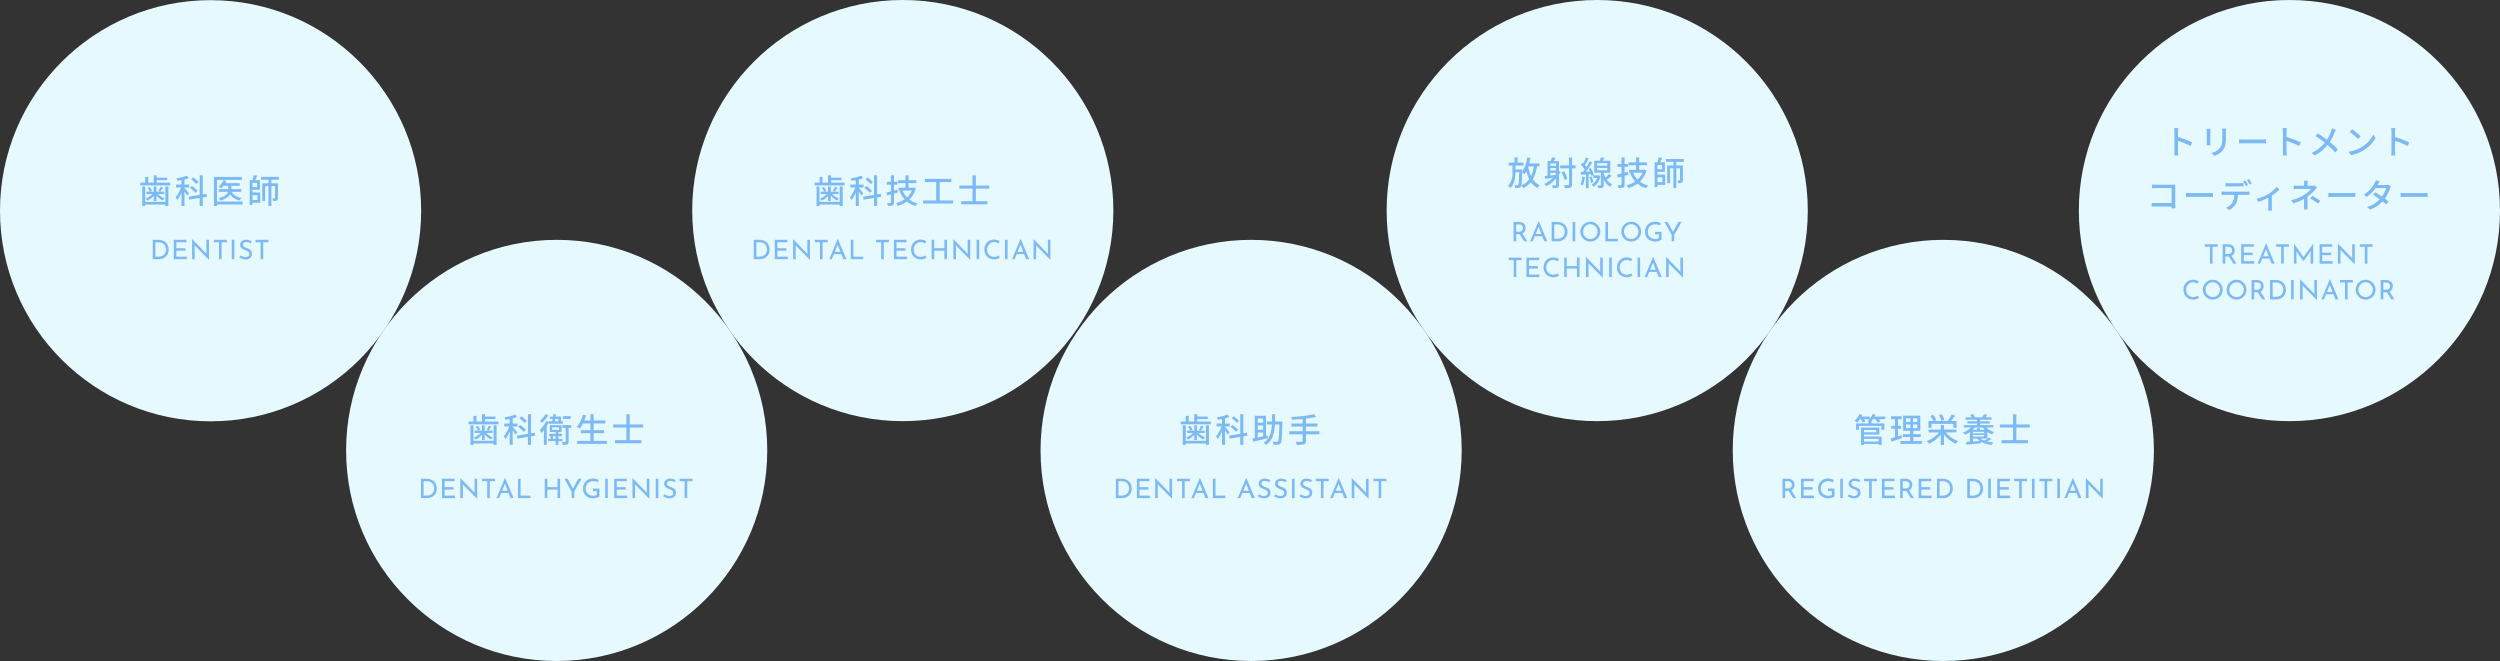
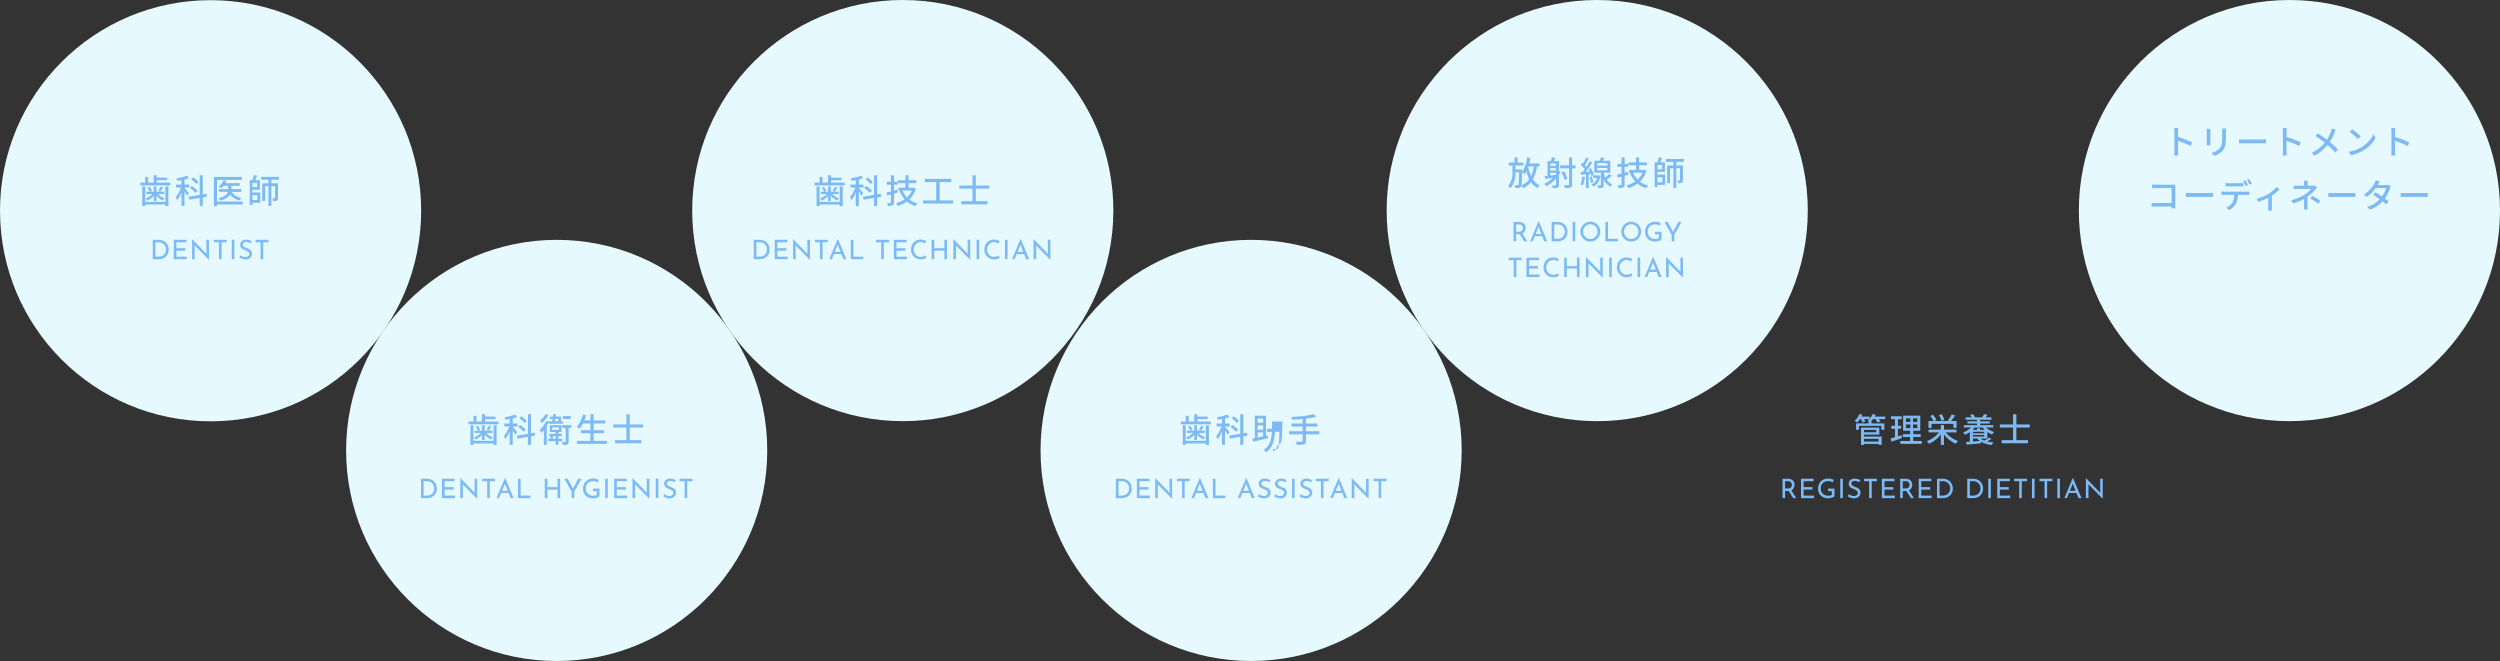
<svg xmlns="http://www.w3.org/2000/svg" width="1119.612" height="296.025" viewBox="0 0 1119.612 296.025">
  <rect x="0" y="0" width="1119.612" height="296.025" fill="#333333" stroke="none" />
  <g id="Group_319" data-name="Group 319" transform="translate(-80 -2573.928)">
    <circle id="Ellipse_164" data-name="Ellipse 164" cx="94.306" cy="94.306" r="94.306" transform="translate(235 2681.341)" fill="#e5f9ff" />
    <circle id="Ellipse_166" data-name="Ellipse 166" cx="94.306" cy="94.306" r="94.306" transform="translate(546 2681.341)" fill="#e5f9ff" />
-     <circle id="Ellipse_168" data-name="Ellipse 168" cx="94.306" cy="94.306" r="94.306" transform="translate(856 2681.341)" fill="#e5f9ff" />
    <circle id="Ellipse_163" data-name="Ellipse 163" cx="94.306" cy="94.306" r="94.306" transform="translate(80 2574)" fill="#e5f9ff" />
    <circle id="Ellipse_165" data-name="Ellipse 165" cx="94.306" cy="94.306" r="94.306" transform="translate(390 2573.928)" fill="#e5f9ff" />
    <circle id="Ellipse_167" data-name="Ellipse 167" cx="94.306" cy="94.306" r="94.306" transform="translate(701 2573.928)" fill="#e5f9ff" />
    <circle id="Ellipse_169" data-name="Ellipse 169" cx="94.306" cy="94.306" r="94.306" transform="translate(1011 2573.928)" fill="#e5f9ff" />
    <path id="Path_1324" data-name="Path 1324" d="M12.045-.66H3.03V-7.575H1.695V1.2H3.03V.54h9.015V1.2H13.4V-7.575h-1.35Zm-5.19-.36h1.2V-3.435A9.947,9.947,0,0,0,10.9-1.26a6.005,6.005,0,0,1,.81-.93A8.706,8.706,0,0,1,8.7-4.17h2.85V-5.22H8.055V-7.605h-1.2V-5.22h-3.3v1.05h2.73a8.947,8.947,0,0,1-3.06,2.055,5.779,5.779,0,0,1,.795.9A9.2,9.2,0,0,0,6.855-3.39ZM4.035-6.99a7.746,7.746,0,0,1,1.02,1.755l1.005-.45a6.481,6.481,0,0,0-1.1-1.665Zm5.9-.45a11.782,11.782,0,0,1-.99,1.8l.9.33a17.517,17.517,0,0,0,1.185-1.785ZM8.2-9.285v-1.08h4.68v-1.14H8.2v-1.08H6.84v3.3H4.38v-2.55H3.045v2.55H.81V-8.04H14.25V-9.285Zm18.69-.24A12.363,12.363,0,0,0,24.51-11.61l-.915.795A12.2,12.2,0,0,1,25.92-8.64Zm-.4,3.915a14.105,14.105,0,0,0-2.565-2.13l-.885.81a12.914,12.914,0,0,1,2.505,2.235ZM22.62-4.5c-.285-.39-1.56-1.92-2.01-2.385v-.21h2.1V-8.4h-2.1v-2.3a14.166,14.166,0,0,0,1.935-.57l-.8-1.14a22.5,22.5,0,0,1-4.77,1.215,4.251,4.251,0,0,1,.39,1.08c.6-.09,1.245-.18,1.89-.3V-8.4h-2.4v1.3h2.2a14.919,14.919,0,0,1-2.4,4.395,8.808,8.808,0,0,1,.675,1.29A14.56,14.56,0,0,0,19.26-4.9V1.17h1.35V-5.385A20.635,20.635,0,0,1,21.78-3.4Zm8.04,1.515-.21-1.3-1.635.27v-8.565h-1.38v8.79L22.5-2.97l.21,1.335,4.725-.8v3.6h1.38V-2.67ZM46.665-.825H35.19v-9.66H46.32V-11.82H33.8V1.17h1.4V.51H46.665ZM46.02-5.16v-1.2H41.6v-1.5h3.75v-1.2H38.91a7.54,7.54,0,0,0,.48-.99l-1.32-.33a6.912,6.912,0,0,1-2.19,2.94,8.959,8.959,0,0,1,1.17.7A8.447,8.447,0,0,0,38.1-7.86h2.115v1.5h-4.23v1.2h4.08c-.315,1.05-1.32,2.1-4.17,2.85a5.064,5.064,0,0,1,.87,1.035C39.18-2,40.44-2.97,41.055-4a6.615,6.615,0,0,0,4.29,2.685,4.585,4.585,0,0,1,.825-1.17,5.749,5.749,0,0,1-4.4-2.67Zm7.275,1.47v2.22h-2.22V-3.69ZM53.16-7.275H51.075V-9.18H53.16ZM51.075-6.09H54.4v-4.275H52.32c.285-.615.57-1.365.825-2.055l-1.53-.18a16.624,16.624,0,0,1-.54,2.235H49.83V.7h1.245v-.99H54.54v-4.6H51.075Zm11.82-4.485V-11.85h-7.98v1.275H58.23v1.62H55.44V-1.08h1.275V-7.71H58.23V1.155h1.3V-7.71h1.65v5.265c0,.15-.045.195-.195.195s-.555.015-1.02,0a4.409,4.409,0,0,1,.36,1.2,3.9,3.9,0,0,0,1.68-.21c.375-.21.465-.585.465-1.17V-8.955h-2.94v-1.62Z" transform="translate(142 2665)" fill="#7cb9f5" />
    <path id="Path_1325" data-name="Path 1325" d="M12.045-.66H3.03V-7.575H1.695V1.2H3.03V.54h9.015V1.2H13.4V-7.575h-1.35Zm-5.19-.36h1.2V-3.435A9.947,9.947,0,0,0,10.9-1.26a6.005,6.005,0,0,1,.81-.93A8.706,8.706,0,0,1,8.7-4.17h2.85V-5.22H8.055V-7.605h-1.2V-5.22h-3.3v1.05h2.73a8.947,8.947,0,0,1-3.06,2.055,5.779,5.779,0,0,1,.795.9A9.2,9.2,0,0,0,6.855-3.39ZM4.035-6.99a7.746,7.746,0,0,1,1.02,1.755l1.005-.45a6.481,6.481,0,0,0-1.1-1.665Zm5.9-.45a11.782,11.782,0,0,1-.99,1.8l.9.33a17.517,17.517,0,0,0,1.185-1.785ZM8.2-9.285v-1.08h4.68v-1.14H8.2v-1.08H6.84v3.3H4.38v-2.55H3.045v2.55H.81V-8.04H14.25V-9.285Zm18.69-.24A12.363,12.363,0,0,0,24.51-11.61l-.915.795A12.2,12.2,0,0,1,25.92-8.64Zm-.4,3.915a14.105,14.105,0,0,0-2.565-2.13l-.885.81a12.914,12.914,0,0,1,2.505,2.235ZM22.62-4.5c-.285-.39-1.56-1.92-2.01-2.385v-.21h2.1V-8.4h-2.1v-2.3a14.166,14.166,0,0,0,1.935-.57l-.8-1.14a22.5,22.5,0,0,1-4.77,1.215,4.251,4.251,0,0,1,.39,1.08c.6-.09,1.245-.18,1.89-.3V-8.4h-2.4v1.3h2.2a14.919,14.919,0,0,1-2.4,4.395,8.808,8.808,0,0,1,.675,1.29A14.56,14.56,0,0,0,19.26-4.9V1.17h1.35V-5.385A20.635,20.635,0,0,1,21.78-3.4Zm8.04,1.515-.21-1.3-1.635.27v-8.565h-1.38v8.79L22.5-2.97l.21,1.335,4.725-.8v3.6h1.38V-2.67ZM46.575-11.7H43.1v1.26h3.48ZM35.34-12.6a11.127,11.127,0,0,1-2.49,2.91,10.2,10.2,0,0,1,.72,1.065,14.912,14.912,0,0,0,3.03-3.51Zm5.76,2.115v1.1H39.48c.075-.345.135-.7.195-1.1ZM36.75-8.31H43.1V-9.39h-.84v-2.1h-2.4c.045-.345.1-.69.15-1.005l-1.2-.1c-.045.345-.09.72-.15,1.11H37.2v1.005h1.29c-.075.39-.15.75-.21,1.1H36.75v.24l-1.125-.4A14.209,14.209,0,0,1,32.7-5.445a11.486,11.486,0,0,1,.78,1.26,14.041,14.041,0,0,0,1.095-1.29V1.17H35.85V-7.32q.495-.81.9-1.62Zm1.86,6.765v-1.2h1.23v1.2ZM38.28-6.7h3.075V-5.55H38.28Zm4.6,6.21v-1.05h-1.8v-1.2h1.59v-1.05h-1.59v-.81h1.4V-7.65H37.245v3.045H39.84v.81H36.99v1.05h.54v1.2H36.5V-.5H39.84V1.17h1.245V-.5Zm3.945-7.23H42.84V-6.45h1.5V-.39c0,.18-.06.225-.24.24-.18,0-.78,0-1.44-.015a5.337,5.337,0,0,1,.39,1.335A5.179,5.179,0,0,0,45.09.93c.435-.225.555-.63.555-1.305V-6.45H46.83ZM56.85-.63V-4.08h4.665V-5.415H56.85v-3h5.22V-9.78H56.85v-2.79H55.41v2.79H52.695c.285-.72.555-1.485.78-2.25l-1.44-.33A12.95,12.95,0,0,1,49.32-6.93a8.933,8.933,0,0,1,1.275.84A12.95,12.95,0,0,0,52.08-8.415h3.33v3H51.135V-4.08H55.41V-.63H49.47V.72H62.79V-.63ZM79.02-6.6V-7.98h-6v-4.575H71.535V-7.98h-5.91V-6.6h5.91V-.96H66.45v1.4H78.225V-.96H73.02V-6.6Z" transform="translate(289 2772)" fill="#7cb9f5" />
    <path id="Path_1328" data-name="Path 1328" d="M12.045-.66H3.03V-7.575H1.695V1.2H3.03V.54h9.015V1.2H13.4V-7.575h-1.35Zm-5.19-.36h1.2V-3.435A9.947,9.947,0,0,0,10.9-1.26a6.005,6.005,0,0,1,.81-.93A8.706,8.706,0,0,1,8.7-4.17h2.85V-5.22H8.055V-7.605h-1.2V-5.22h-3.3v1.05h2.73a8.947,8.947,0,0,1-3.06,2.055,5.779,5.779,0,0,1,.795.9A9.2,9.2,0,0,0,6.855-3.39ZM4.035-6.99a7.746,7.746,0,0,1,1.02,1.755l1.005-.45a6.481,6.481,0,0,0-1.1-1.665Zm5.9-.45a11.782,11.782,0,0,1-.99,1.8l.9.33a17.517,17.517,0,0,0,1.185-1.785ZM8.2-9.285v-1.08h4.68v-1.14H8.2v-1.08H6.84v3.3H4.38v-2.55H3.045v2.55H.81V-8.04H14.25V-9.285Zm18.69-.24A12.363,12.363,0,0,0,24.51-11.61l-.915.795A12.2,12.2,0,0,1,25.92-8.64Zm-.4,3.915a14.105,14.105,0,0,0-2.565-2.13l-.885.81a12.914,12.914,0,0,1,2.505,2.235ZM22.62-4.5c-.285-.39-1.56-1.92-2.01-2.385v-.21h2.1V-8.4h-2.1v-2.3a14.166,14.166,0,0,0,1.935-.57l-.8-1.14a22.5,22.5,0,0,1-4.77,1.215,4.251,4.251,0,0,1,.39,1.08c.6-.09,1.245-.18,1.89-.3V-8.4h-2.4v1.3h2.2a14.919,14.919,0,0,1-2.4,4.395,8.808,8.808,0,0,1,.675,1.29A14.56,14.56,0,0,0,19.26-4.9V1.17h1.35V-5.385A20.635,20.635,0,0,1,21.78-3.4Zm8.04,1.515-.21-1.3-1.635.27v-8.565h-1.38v8.79L22.5-2.97l.21,1.335,4.725-.8v3.6h1.38V-2.67ZM37.89-6.12l-1.53.4v-2.64h1.575v-1.29H36.36V-12.57H35v2.925H33.15v1.29H35V-5.34c-.75.18-1.44.345-2.01.48l.36,1.335c.525-.135,1.065-.285,1.65-.45V-.42c0,.21-.09.285-.3.285-.18.015-.81.015-1.47,0a5.405,5.405,0,0,1,.42,1.26,5.156,5.156,0,0,0,2.13-.24C36.21.675,36.36.3,36.36-.42V-4.365l1.71-.495Zm6.5.39a8.728,8.728,0,0,1-2.19,3.09,9.566,9.566,0,0,1-2.01-3.09Zm.87-1.32-.24.045h-2.13V-9.06H46.35v-1.275H42.885v-2.25h-1.38v2.25h-3.36V-9.06h3.36v2.055h-3.09V-5.73h.6l-.2.06A12.156,12.156,0,0,0,41.145-1.8,11.613,11.613,0,0,1,37.29-.09a5.95,5.95,0,0,1,.75,1.26,12.919,12.919,0,0,0,4.11-2A10.588,10.588,0,0,0,46.02,1.2a4.949,4.949,0,0,1,.9-1.185,10.5,10.5,0,0,1-3.69-1.74A10.9,10.9,0,0,0,46.155-6.69ZM56.835-1.3v-8.22h5.22v-1.44H50.2v1.44h5.07V-1.3H49.41V.09H62.835V-1.3ZM79.02-6.6V-7.98h-6v-4.575H71.535V-7.98h-5.91V-6.6h5.91V-.96H66.45v1.4H78.225V-.96H73.02V-6.6Z" transform="translate(444 2665)" fill="#7cb9f5" />
-     <path id="Path_1329" data-name="Path 1329" d="M12.045-.66H3.03V-7.575H1.695V1.2H3.03V.54h9.015V1.2H13.4V-7.575h-1.35Zm-5.19-.36h1.2V-3.435A9.947,9.947,0,0,0,10.9-1.26a6.005,6.005,0,0,1,.81-.93A8.706,8.706,0,0,1,8.7-4.17h2.85V-5.22H8.055V-7.605h-1.2V-5.22h-3.3v1.05h2.73a8.947,8.947,0,0,1-3.06,2.055,5.779,5.779,0,0,1,.795.9A9.2,9.2,0,0,0,6.855-3.39ZM4.035-6.99a7.746,7.746,0,0,1,1.02,1.755l1.005-.45a6.481,6.481,0,0,0-1.1-1.665Zm5.9-.45a11.782,11.782,0,0,1-.99,1.8l.9.33a17.517,17.517,0,0,0,1.185-1.785ZM8.2-9.285v-1.08h4.68v-1.14H8.2v-1.08H6.84v3.3H4.38v-2.55H3.045v2.55H.81V-8.04H14.25V-9.285Zm18.69-.24A12.363,12.363,0,0,0,24.51-11.61l-.915.795A12.2,12.2,0,0,1,25.92-8.64Zm-.4,3.915a14.105,14.105,0,0,0-2.565-2.13l-.885.81a12.914,12.914,0,0,1,2.505,2.235ZM22.62-4.5c-.285-.39-1.56-1.92-2.01-2.385v-.21h2.1V-8.4h-2.1v-2.3a14.166,14.166,0,0,0,1.935-.57l-.8-1.14a22.5,22.5,0,0,1-4.77,1.215,4.251,4.251,0,0,1,.39,1.08c.6-.09,1.245-.18,1.89-.3V-8.4h-2.4v1.3h2.2a14.919,14.919,0,0,1-2.4,4.395,8.808,8.808,0,0,1,.675,1.29A14.56,14.56,0,0,0,19.26-4.9V1.17h1.35V-5.385A20.635,20.635,0,0,1,21.78-3.4Zm8.04,1.515-.21-1.3-1.635.27v-8.565h-1.38v8.79L22.5-2.97l.21,1.335,4.725-.8v3.6h1.38V-2.67Zm4.575-1.41H37.68v1.74c-.855.18-1.68.345-2.445.51Zm2.445-6.24v1.89H35.235v-1.89Zm0,5.01H35.235v-1.9H37.68Zm2.025,2.52-.735.165v-8.955H33.99v10c-.375.075-.735.135-1.065.2l.255,1.44c1.8-.42,4.305-1.02,6.66-1.59Zm3.315-6.18c.03-1.05.03-2.16.03-3.285H41.685c0,1.125,0,2.235-.03,3.285H39.42v1.32h2.19c-.21,3.51-.93,6.39-3.645,8.115a4.683,4.683,0,0,1,.975,1.065c2.985-1.98,3.78-5.265,4.02-9.18h2c-.12,5.145-.285,7.1-.615,7.53a.554.554,0,0,1-.555.225c-.315,0-1.05,0-1.83-.06a3.431,3.431,0,0,1,.4,1.335A14.845,14.845,0,0,0,44.4,1.05,1.472,1.472,0,0,0,45.54.39c.48-.645.615-2.8.765-9.015,0-.18.015-.66.015-.66ZM62.865-4.92H56.85V-7.05h5.16V-8.385H56.85v-2.2a31.016,31.016,0,0,0,4.6-.84L60.42-12.57a52.851,52.851,0,0,1-10.11,1.23,4.165,4.165,0,0,1,.33,1.215c1.515-.06,3.15-.165,4.755-.3v2.04h-5.01V-7.05h5.01v2.13h-6.03v1.365h6.03V-.63c0,.315-.12.42-.45.42C54.6-.2,53.4-.2,52.2-.24a6.044,6.044,0,0,1,.585,1.38A10.522,10.522,0,0,0,55.965.9c.63-.21.885-.6.885-1.515v-2.94h6.015Z" transform="translate(608 2772)" fill="#7cb9f5" />
+     <path id="Path_1329" data-name="Path 1329" d="M12.045-.66H3.03V-7.575H1.695V1.2H3.03V.54h9.015V1.2H13.4V-7.575h-1.35Zm-5.19-.36h1.2V-3.435A9.947,9.947,0,0,0,10.9-1.26a6.005,6.005,0,0,1,.81-.93A8.706,8.706,0,0,1,8.7-4.17h2.85V-5.22H8.055V-7.605h-1.2V-5.22h-3.3v1.05h2.73a8.947,8.947,0,0,1-3.06,2.055,5.779,5.779,0,0,1,.795.9A9.2,9.2,0,0,0,6.855-3.39ZM4.035-6.99a7.746,7.746,0,0,1,1.02,1.755l1.005-.45a6.481,6.481,0,0,0-1.1-1.665Zm5.9-.45a11.782,11.782,0,0,1-.99,1.8l.9.33a17.517,17.517,0,0,0,1.185-1.785ZM8.2-9.285v-1.08h4.68v-1.14H8.2v-1.08H6.84v3.3H4.38v-2.55H3.045v2.55H.81V-8.04H14.25V-9.285Zm18.69-.24A12.363,12.363,0,0,0,24.51-11.61l-.915.795A12.2,12.2,0,0,1,25.92-8.64Zm-.4,3.915a14.105,14.105,0,0,0-2.565-2.13l-.885.81a12.914,12.914,0,0,1,2.505,2.235ZM22.62-4.5c-.285-.39-1.56-1.92-2.01-2.385v-.21h2.1V-8.4h-2.1v-2.3a14.166,14.166,0,0,0,1.935-.57l-.8-1.14a22.5,22.5,0,0,1-4.77,1.215,4.251,4.251,0,0,1,.39,1.08c.6-.09,1.245-.18,1.89-.3V-8.4h-2.4v1.3h2.2a14.919,14.919,0,0,1-2.4,4.395,8.808,8.808,0,0,1,.675,1.29A14.56,14.56,0,0,0,19.26-4.9V1.17h1.35V-5.385A20.635,20.635,0,0,1,21.78-3.4Zm8.04,1.515-.21-1.3-1.635.27v-8.565h-1.38v8.79L22.5-2.97l.21,1.335,4.725-.8v3.6h1.38V-2.67Zm4.575-1.41H37.68v1.74c-.855.18-1.68.345-2.445.51Zm2.445-6.24v1.89H35.235v-1.89Zm0,5.01H35.235v-1.9H37.68Zm2.025,2.52-.735.165v-8.955H33.99v10c-.375.075-.735.135-1.065.2l.255,1.44c1.8-.42,4.305-1.02,6.66-1.59Zm3.315-6.18H41.685c0,1.125,0,2.235-.03,3.285H39.42v1.32h2.19c-.21,3.51-.93,6.39-3.645,8.115a4.683,4.683,0,0,1,.975,1.065c2.985-1.98,3.78-5.265,4.02-9.18h2c-.12,5.145-.285,7.1-.615,7.53a.554.554,0,0,1-.555.225c-.315,0-1.05,0-1.83-.06a3.431,3.431,0,0,1,.4,1.335A14.845,14.845,0,0,0,44.4,1.05,1.472,1.472,0,0,0,45.54.39c.48-.645.615-2.8.765-9.015,0-.18.015-.66.015-.66ZM62.865-4.92H56.85V-7.05h5.16V-8.385H56.85v-2.2a31.016,31.016,0,0,0,4.6-.84L60.42-12.57a52.851,52.851,0,0,1-10.11,1.23,4.165,4.165,0,0,1,.33,1.215c1.515-.06,3.15-.165,4.755-.3v2.04h-5.01V-7.05h5.01v2.13h-6.03v1.365h6.03V-.63c0,.315-.12.42-.45.42C54.6-.2,53.4-.2,52.2-.24a6.044,6.044,0,0,1,.585,1.38A10.522,10.522,0,0,0,55.965.9c.63-.21.885-.6.885-1.515v-2.94h6.015Z" transform="translate(608 2772)" fill="#7cb9f5" />
    <path id="Path_1333" data-name="Path 1333" d="M11.3-1.515V-.33H4.77V-1.515ZM10.26-5.535V-4.47H4.77V-5.535Zm-5.49,2.1h6.885V-6.57H3.45V1.2H4.77V.735H11.3V1.17h1.4V-2.565H4.77Zm9.555-8.07H9.585a8.772,8.772,0,0,0,.42-.84l-1.35-.33A6.644,6.644,0,0,1,7.29-10.56v-.945H3.645c.15-.27.285-.555.405-.825l-1.305-.345A8.248,8.248,0,0,1,.57-9.615a8.885,8.885,0,0,1,1.14.765,9.331,9.331,0,0,0,1.245-1.515H3.42a9.187,9.187,0,0,1,.7,1.485L5.37-9.255a8.142,8.142,0,0,0-.54-1.11H7.095a6.335,6.335,0,0,1-.7.585c.135.06.3.15.48.24H6.8v1.095H1.23V-5.58H2.535V-7.35h10v1.77H13.9V-8.445H8.13V-9.54H8.1a7.667,7.667,0,0,0,.72-.825H9.885A7.147,7.147,0,0,1,10.83-8.85l1.305-.39a7.289,7.289,0,0,0-.72-1.125h2.91Zm7.23,8.31c-.51.18-1.05.345-1.56.51v-3.39H21.42v-1.29H20V-10.35H21.66v-1.29H16.89v1.29h1.77v2.985H17.04v1.29h1.62v3.81c-.72.225-1.38.4-1.92.555l.33,1.425C18.42-.72,20.16-1.3,21.8-1.875ZM23.58-7.98h1.965v1.635H23.58Zm0-2.745h1.965V-9.1H23.58ZM28.65-9.1H26.73v-1.62h1.92Zm0,2.76H26.73V-7.98h1.92ZM26.85-.57V-2.355h3.33v-1.26H26.85V-5.16h3.135v-6.75h-7.68v6.75h3.12v1.545H22.17v1.26h3.255V-.57h-4.35V.7H30.66V-.57Zm13.92-9.5a9.188,9.188,0,0,0-1.155-2.49l-1.23.39a10.664,10.664,0,0,1,1.065,2.55Zm-5.745,1.83h9.81v1.8h1.4v-3.09H43.755c.585-.69,1.26-1.605,1.845-2.46l-1.53-.48a17.827,17.827,0,0,1-1.8,2.85l.24.09H36.225l.99-.48A9.191,9.191,0,0,0,35.67-12.33l-1.215.555a9.1,9.1,0,0,1,1.41,2.25H33.66v3.09h1.365ZM46.2-4.425v-1.26H40.605v-2.04H39.18v2.04H33.72v1.26h4.665a12.755,12.755,0,0,1-5.49,3.9,6.318,6.318,0,0,1,.975,1.2,14.1,14.1,0,0,0,5.31-4.11V1.2h1.425V-3.465A14.129,14.129,0,0,0,45.9.675,6.344,6.344,0,0,1,46.89-.57a12.5,12.5,0,0,1-5.475-3.855ZM53.565-.36v-1.3h1.95A5.5,5.5,0,0,0,56.64-.585Zm4.4-6.255a7.172,7.172,0,0,0,.9,1.035H56.73v-.735H55.41v.735h-2a9.989,9.989,0,0,0,.93-1.035Zm-4.4,1.935H58.62v.66H53.565Zm0,2.115v-.69H58.62v.69Zm6.465.9V-4.62a9.1,9.1,0,0,0,2.145,1.11,4.436,4.436,0,0,1,.885-1.1,8.63,8.63,0,0,1-3.615-2.01H62.67V-7.68H56.79V-8.4h4.32v-.99H56.79v-.7h5.07V-11.16H59.2c.27-.33.585-.7.87-1.11l-1.515-.345a16.379,16.379,0,0,1-.84,1.455H54.375l.12-.045a5.214,5.214,0,0,0-.99-1.425l-1.215.4a6.888,6.888,0,0,1,.705,1.065H50.28v1.065h5.085v.7H51.09v.99h4.275v.72H49.5v1.065h3.195a9.828,9.828,0,0,1-3.6,2.265,8.6,8.6,0,0,1,.96,1,13.163,13.163,0,0,0,2.13-1.215V-.27c-.615.045-1.17.09-1.65.12l.15,1.2C52.41.915,54.825.7,57.15.465v-.72A12.051,12.051,0,0,0,62.01,1.2,4.775,4.775,0,0,1,62.775.03a17.89,17.89,0,0,1-2.9-.42,19.311,19.311,0,0,0,1.965-1.095l-1.035-.6A19.142,19.142,0,0,1,58.665-.75a6.351,6.351,0,0,1-1.68-.915ZM79.02-6.6V-7.98h-6v-4.575H71.535V-7.98h-5.91V-6.6h5.91V-.96H66.45v1.4H78.225V-.96H73.02V-6.6Z" transform="translate(910 2772)" fill="#7cb9f5" />
    <path id="Path_1336" data-name="Path 1336" d="M-51.195-1.38a15.7,15.7,0,0,1-.12,1.92h1.845a17.575,17.575,0,0,1-.12-1.92V-6.015a39.276,39.276,0,0,1,5.67,2.34l.675-1.635a50.845,50.845,0,0,0-6.345-2.4v-2.34c0-.525.06-1.185.105-1.68H-51.33a10.859,10.859,0,0,1,.135,1.68ZM-28.08-11.49h-1.785a11.6,11.6,0,0,1,.09,1.38v2.58c0,2.625-.195,3.795-1.245,4.995a7,7,0,0,1-3.6,1.95L-33.375.72A8.192,8.192,0,0,0-29.79-1.47C-28.68-2.73-28.14-4-28.14-7.44v-2.67C-28.14-10.65-28.11-11.1-28.08-11.49Zm-6.96.12h-1.725a9.688,9.688,0,0,1,.06,1.11v5.025c0,.435-.045.96-.06,1.215h1.725c-.03-.3-.06-.825-.06-1.215V-10.26C-35.1-10.68-35.07-11.055-35.04-11.37Zm12.8,4.68v1.86c.51-.045,1.41-.075,2.235-.075h8.16c.66,0,1.35.06,1.68.075V-6.69c-.375.03-.96.09-1.68.09h-8.16C-20.82-6.6-21.75-6.66-22.245-6.69ZM-2.6-1.38A15.7,15.7,0,0,1-2.715.54H-.87A17.575,17.575,0,0,1-.99-1.38V-6.015a39.276,39.276,0,0,1,5.67,2.34L5.355-5.31A50.845,50.845,0,0,0-.99-7.71v-2.34c0-.525.06-1.185.105-1.68H-2.73A10.859,10.859,0,0,1-2.6-10.05ZM21.06-10.965l-1.74-.615a10.56,10.56,0,0,1-.33,1.23,16.593,16.593,0,0,1-1.875,3.87c-1.2-.915-2.865-2.07-4.125-2.865L12-8.145A42.594,42.594,0,0,1,16.14-5.19,16.3,16.3,0,0,1,10.305-.6L11.625.585A18.727,18.727,0,0,0,17.37-4.17,33.464,33.464,0,0,1,20.82-.78l1.2-1.32a36.738,36.738,0,0,0-3.66-3.39,21.508,21.508,0,0,0,2.16-4.26A11.064,11.064,0,0,1,21.06-10.965Zm7.335-.21L27.3-10.005a32.534,32.534,0,0,1,3.75,3.18L32.235-8.04A31.476,31.476,0,0,0,28.4-11.175ZM26.85-1.14l1,1.545A16.539,16.539,0,0,0,33.6-1.83a15.337,15.337,0,0,0,5.265-5.43L37.95-8.895a14.282,14.282,0,0,1-5.2,5.655A15.586,15.586,0,0,1,26.85-1.14ZM46-1.38a15.7,15.7,0,0,1-.12,1.92H47.73a17.575,17.575,0,0,1-.12-1.92V-6.015a39.276,39.276,0,0,1,5.67,2.34l.675-1.635a50.845,50.845,0,0,0-6.345-2.4v-2.34c0-.525.06-1.185.105-1.68H45.87A10.859,10.859,0,0,1,46-10.05ZM-61.2,13.56v1.665c.39-.03,1.155-.06,1.74-.06h7.005v6.69H-59.64c-.645,0-1.305-.045-1.74-.075v1.695c.435-.03,1.185-.06,1.8-.06h7.11c0,.315-.015.6-.015.81h1.71c-.03-.33-.06-1.065-.06-1.59V14.88c0-.39.015-.93.03-1.26-.27.015-.795.03-1.2.03H-59.46C-59.955,13.65-60.675,13.6-61.2,13.56Zm15.18,3.75v1.86c.51-.045,1.41-.075,2.235-.075h8.16c.66,0,1.35.06,1.68.075V17.31c-.375.03-.96.09-1.68.09h-8.16C-44.595,17.4-45.525,17.34-46.02,17.31Zm17.7-4.425V14.43c.405-.03.96-.06,1.47-.06h5.055c.48,0,1.02.03,1.5.06V12.885a12.579,12.579,0,0,1-1.5.09h-5.07A11.311,11.311,0,0,1-28.32,12.885Zm-1.77,3.8v1.56c.42-.03.915-.045,1.365-.045h4.335a6.933,6.933,0,0,1-.9,3.54,6.246,6.246,0,0,1-2.775,2.235l1.38,1.02A7.335,7.335,0,0,0-23.7,22.185a9.207,9.207,0,0,0,.93-3.99h3.87c.39,0,.9.015,1.26.03V16.68a9.569,9.569,0,0,1-1.26.075h-9.825A13.144,13.144,0,0,1-30.09,16.68Zm10.62-4.935-.96.4a17.9,17.9,0,0,1,1.185,2.07l.99-.42A21.737,21.737,0,0,0-19.47,11.745Zm1.695-.645-.96.405a15.055,15.055,0,0,1,1.23,2.07l.975-.435A19.116,19.116,0,0,0-17.775,11.1Zm3.375,8.85.72,1.41a30.64,30.64,0,0,0,4.515-1.89v4.32c0,.48-.03,1.185-.06,1.44h1.74a9.562,9.562,0,0,1-.075-1.44V18.525a20.969,20.969,0,0,0,3.375-2.76l-1.17-1.14A16.121,16.121,0,0,1-9,17.745,20.7,20.7,0,0,1-14.4,19.95ZM8.52,11.88H6.81a9.112,9.112,0,0,1,.09,1.35v.885H4.11c-.51,0-1.35-.03-1.86-.09v1.56c.465-.03,1.35-.06,1.89-.06h5.88a11.256,11.256,0,0,1-2.82,2.52A18.384,18.384,0,0,1,1.1,20.58l.915,1.4A24.3,24.3,0,0,0,6.87,20.01v2.955a15.616,15.616,0,0,1-.105,1.77h1.71c-.03-.465-.075-1.215-.075-1.77v-3.93a20.176,20.176,0,0,0,3.3-3.045c.27-.3.66-.72.975-1.05l-.99-.945a4.434,4.434,0,0,1-1.065.12H8.43V13.23A11.973,11.973,0,0,1,8.52,11.88Zm4.65,10.275.99-1.305a35.862,35.862,0,0,0-3.615-2.16L9.57,19.815A25.821,25.821,0,0,1,13.17,22.155Zm4.56-4.845v1.86c.51-.045,1.41-.075,2.235-.075h8.16c.66,0,1.35.06,1.68.075V17.31c-.375.03-.96.09-1.68.09h-8.16C19.155,17.4,18.225,17.34,17.73,17.31Zm23-5.13-1.71-.54a7.026,7.026,0,0,1-.57,1.35,13.756,13.756,0,0,1-4.8,5.115l1.275.99a16.988,16.988,0,0,0,3.96-3.93h4.74a12.3,12.3,0,0,1-1.875,3.78c-1.005-.69-2.055-1.365-2.955-1.89L37.755,18.12c.87.555,1.95,1.29,2.985,2.04a12.753,12.753,0,0,1-5.67,3.45l1.365,1.2A14.288,14.288,0,0,0,42,21.1c.615.5,1.185.96,1.605,1.35l1.11-1.32c-.465-.375-1.05-.825-1.68-1.275a17.176,17.176,0,0,0,2.295-4.53,7.548,7.548,0,0,1,.4-.93l-1.215-.75a3.492,3.492,0,0,1-1.125.165H39.78c.06-.1.1-.195.165-.3C40.11,13.215,40.425,12.63,40.725,12.18Zm9.4,5.13v1.86c.51-.045,1.41-.075,2.235-.075h8.16c.66,0,1.35.06,1.68.075V17.31c-.375.03-.96.09-1.68.09h-8.16C51.555,17.4,50.625,17.34,50.13,17.31Z" transform="translate(1105 2643)" fill="#7cb9f5" />
    <path id="Path_1331" data-name="Path 1331" d="M9.45-8.565h2.475a15.094,15.094,0,0,1-1.245,4.38,18.871,18.871,0,0,1-1.29-4.2Zm4.965,0v-1.29H9.84q.315-1.215.54-2.52L8.955-12.6a15.116,15.116,0,0,1-2.28,6.48l.015-.465c.015-.18.015-.6.015-.6H3.645V-8.94h3.63v-1.305H4.65V-12.57H3.27v2.325H.7V-8.94H2.34v3A8.645,8.645,0,0,1,.39.24a5.511,5.511,0,0,1,1.035.9C3.36-.945,3.645-3.465,3.645-5.91h1.71c-.075,3.885-.18,5.28-.42,5.595a.436.436,0,0,1-.435.21c-.24,0-.735-.015-1.29-.045a3.19,3.19,0,0,1,.36,1.26,8.915,8.915,0,0,0,1.605-.03A1.194,1.194,0,0,0,6.12.525c.36-.48.45-2.085.555-6.435a12.776,12.776,0,0,1,1.1.855A8.719,8.719,0,0,0,8.565-6.39,18.117,18.117,0,0,0,9.87-2.79,8.341,8.341,0,0,1,6.375-.015a5.811,5.811,0,0,1,.78,1.23A9.953,9.953,0,0,0,10.62-1.53a8.107,8.107,0,0,0,2.955,2.655,5.279,5.279,0,0,1,.96-1.2,7.222,7.222,0,0,1-3.06-2.715A17.211,17.211,0,0,0,13.32-8.565Zm4.86,2.895h2.61V-5.2l-.315.45c-.78.09-1.56.2-2.3.285Zm2.61-4.185v1.08h-2.61v-1.08Zm0,3.165h-2.61V-7.77h2.61Zm1.305.3v-4.53H20.91c.21-.435.45-.945.66-1.485L19.98-12.6a14.068,14.068,0,0,1-.51,1.68H18.045v6.585c-.45.06-.87.105-1.245.135l.18,1.245c.99-.15,2.2-.315,3.465-.5A13.745,13.745,0,0,1,16.59-.69,6.508,6.508,0,0,1,17.52.33a15.843,15.843,0,0,0,4.365-3.48V-.36c0,.225-.06.285-.27.3s-.9.015-1.605-.015a4.57,4.57,0,0,1,.435,1.245A5.67,5.67,0,0,0,22.6.945c.45-.225.585-.6.585-1.275V-4.86a14,14,0,0,0,.75-1.3ZM30.6-9H29.055v-3.51h-1.38V-9H23.7v1.3h3.975V-.51c0,.255-.1.33-.375.345S26.25-.15,25.35-.18a6.587,6.587,0,0,1,.525,1.35,6.468,6.468,0,0,0,2.49-.255c.495-.24.69-.645.69-1.41V-7.7H30.6ZM26.94-2.985a12.269,12.269,0,0,0-1.47-3.36l-1.185.48a12.493,12.493,0,0,1,1.38,3.405ZM33.645-4a11.483,11.483,0,0,1-.84,3.51,7.135,7.135,0,0,1,1.02.5A13.679,13.679,0,0,0,34.8-3.81Zm3.81-1.125a8.319,8.319,0,0,1,.27.915l1.065-.5a12.24,12.24,0,0,0-1.4-3.105l-.99.42a11.263,11.263,0,0,1,.57,1.125l-1.77.105C36.18-7.41,37.26-9,38.1-10.335l-1.155-.525A27.015,27.015,0,0,1,35.46-8.28a9.269,9.269,0,0,0-.66-.81c.54-.825,1.185-2.025,1.71-3.045l-1.23-.45a17.953,17.953,0,0,1-1.215,2.73c-.135-.135-.27-.27-.405-.39l-.7.93A14.365,14.365,0,0,1,34.74-7.2c-.27.39-.555.765-.81,1.095l-1.05.06.135,1.215c.66-.03,1.41-.09,2.22-.135V1.17h1.23V-5.055ZM36.81-3.75a10.133,10.133,0,0,1,.69,2.64l1.065-.33a11.608,11.608,0,0,0-.75-2.61Zm4.2-.825-.195.03h-2.3V-3.39h1.77A5.478,5.478,0,0,1,37.77-.375a4.425,4.425,0,0,1,.87.96A7.144,7.144,0,0,0,41.775-4.26Zm-.75-3.3h4.575V-6.8H40.26Zm0-2.115h4.575v1.08H40.26Zm5.355,4.815a15.3,15.3,0,0,1-1.635,1.65,10.242,10.242,0,0,1-.78-2.07V-5.7h2.955v-5.385H42.84c.225-.39.465-.825.69-1.26l-1.575-.27a12.747,12.747,0,0,1-.555,1.53H39V-5.7h2.94V-.24c0,.165-.045.21-.225.21-.18.015-.75.015-1.35,0a5.008,5.008,0,0,1,.36,1.2,5.074,5.074,0,0,0,1.95-.21c.435-.2.525-.555.525-1.185v-2.46A7.164,7.164,0,0,0,46.185.57a5.366,5.366,0,0,1,.84-1.125,6,6,0,0,1-2.46-2.025c.69-.495,1.485-1.155,2.19-1.77ZM54.09-6.12l-1.53.4v-2.64h1.575v-1.29H52.56V-12.57H51.195v2.925H49.35v1.29h1.845V-5.34c-.75.18-1.44.345-2.01.48l.36,1.335c.525-.135,1.065-.285,1.65-.45V-.42c0,.21-.09.285-.3.285-.18.015-.81.015-1.47,0a5.405,5.405,0,0,1,.42,1.26,5.156,5.156,0,0,0,2.13-.24C52.41.675,52.56.3,52.56-.42V-4.365l1.71-.495Zm6.5.39a8.728,8.728,0,0,1-2.19,3.09,9.566,9.566,0,0,1-2.01-3.09Zm.87-1.32-.24.045h-2.13V-9.06H62.55v-1.275H59.085v-2.25H57.7v2.25h-3.36V-9.06H57.7v2.055h-3.09V-5.73h.6l-.2.06A12.156,12.156,0,0,0,57.345-1.8,11.613,11.613,0,0,1,53.49-.09a5.95,5.95,0,0,1,.75,1.26,12.919,12.919,0,0,0,4.11-2A10.588,10.588,0,0,0,62.22,1.2a4.949,4.949,0,0,1,.9-1.185,10.5,10.5,0,0,1-3.69-1.74A10.9,10.9,0,0,0,62.355-6.69ZM69.5-3.69v2.22h-2.22V-3.69ZM69.36-7.275H67.275V-9.18H69.36ZM67.275-6.09h3.33v-4.275H68.52c.285-.615.57-1.365.825-2.055l-1.53-.18a16.624,16.624,0,0,1-.54,2.235H66.03V.7h1.245v-.99H70.74v-4.6H67.275ZM79.1-10.575V-11.85h-7.98v1.275H74.43v1.62H71.64V-1.08h1.275V-7.71H74.43V1.155h1.305V-7.71h1.65v5.265c0,.15-.045.195-.195.195s-.555.015-1.02,0a4.409,4.409,0,0,1,.36,1.2,3.9,3.9,0,0,0,1.68-.21c.375-.21.465-.585.465-1.17V-8.955h-2.94v-1.62Z" transform="translate(755 2657)" fill="#7cb9f5" />
    <path id="Path_1323" data-name="Path 1323" d="M-25.578-8.676H-23.2a5.111,5.111,0,0,1,2.682.642,3.889,3.889,0,0,1,1.548,1.656,4.895,4.895,0,0,1,.486,2.142,4.2,4.2,0,0,1-.588,2.226A4.014,4.014,0,0,1-20.646-.522,4.488,4.488,0,0,1-22.782,0h-2.8Zm2.568,7.548a3.785,3.785,0,0,0,1.716-.378,2.8,2.8,0,0,0,1.182-1.1,3.31,3.31,0,0,0,.426-1.716,3.315,3.315,0,0,0-.444-1.752,2.919,2.919,0,0,0-1.182-1.11A3.438,3.438,0,0,0-22.9-7.56h-1.512v6.432Zm12.48-7.548V-7.56h-4.476v2.64h4V-3.8h-4v2.676h4.644V0H-16.17V-8.676Zm10.116,0V.288H-.45L-6.822-6.18-6.8,0H-7.974V-8.94h.06l6.36,6.54-.024-6.276Zm7.98,0V-7.56H5.238V0H4.074V-7.56H1.806V-8.676Zm3.384,0V0H9.786V-8.676Zm7.344,1.548a5.2,5.2,0,0,0-1-.408,3.521,3.521,0,0,0-1-.156,1.8,1.8,0,0,0-1.122.318,1.037,1.037,0,0,0-.414.87,1.037,1.037,0,0,0,.486.882,6.288,6.288,0,0,0,1.386.678,6.172,6.172,0,0,1,1.134.522,2.312,2.312,0,0,1,.768.78,2.383,2.383,0,0,1,.306,1.266,2.351,2.351,0,0,1-.348,1.26,2.4,2.4,0,0,1-.99.888A3.3,3.3,0,0,1,16,.1a4.691,4.691,0,0,1-1.548-.258,5.263,5.263,0,0,1-1.308-.654l.516-.924a4.207,4.207,0,0,0,1.068.57,3.328,3.328,0,0,0,1.164.234,2.092,2.092,0,0,0,1.218-.36,1.213,1.213,0,0,0,.522-1.068,1.163,1.163,0,0,0-.438-.954,4.735,4.735,0,0,0-1.23-.666,9.939,9.939,0,0,1-1.218-.54,2.577,2.577,0,0,1-.834-.726,1.87,1.87,0,0,1-.348-1.158,2.1,2.1,0,0,1,.714-1.65,2.841,2.841,0,0,1,1.854-.666,5.1,5.1,0,0,1,2.6.7Zm7.92-1.548V-7.56H23.886V0H22.722V-7.56H20.454V-8.676Z" transform="translate(174 2690)" fill="#7cb9f5" />
    <path id="Path_1326" data-name="Path 1326" d="M-60.462-8.676h2.376a5.111,5.111,0,0,1,2.682.642,3.889,3.889,0,0,1,1.548,1.656,4.895,4.895,0,0,1,.486,2.142,4.2,4.2,0,0,1-.588,2.226A4.014,4.014,0,0,1-55.53-.522,4.488,4.488,0,0,1-57.666,0h-2.8Zm2.568,7.548a3.785,3.785,0,0,0,1.716-.378A2.8,2.8,0,0,0-55-2.6,3.31,3.31,0,0,0-54.57-4.32a3.315,3.315,0,0,0-.444-1.752A2.919,2.919,0,0,0-56.2-7.182a3.438,3.438,0,0,0-1.59-.378H-59.3v6.432Zm12.48-7.548V-7.56H-49.89v2.64h4V-3.8h-4v2.676h4.644V0h-5.808V-8.676Zm10.116,0V.288h-.036L-41.706-6.18-41.682,0h-1.176V-8.94h.06l6.36,6.54-.024-6.276Zm7.98,0V-7.56h-2.328V0H-30.81V-7.56h-2.268V-8.676Zm6.084,6.4H-24.57L-25.494,0h-1.152l3.792-9.036h.072L-18.99,0h-1.344Zm-.4-1.008-1.236-3.168L-24.15-3.288Zm5.784-5.388v7.548h4.416V0h-5.58V-8.676ZM1.842,0H.678V-3.8H-3.87V0H-5.034V-8.676H-3.87V-4.92H.678V-8.676H1.842Zm9.576-8.676L8.166-2.892V0H7V-2.892L3.786-8.676h1.44L7.614-4.212,9.99-8.676Zm8.04,7.932a3.974,3.974,0,0,1-1.242.576A5.283,5.283,0,0,1,16.65.1a4.943,4.943,0,0,1-2.388-.558,3.961,3.961,0,0,1-1.59-1.53,4.307,4.307,0,0,1-.558-2.184,4.819,4.819,0,0,1,.6-2.454,4.1,4.1,0,0,1,1.62-1.59,4.614,4.614,0,0,1,2.232-.552,5.3,5.3,0,0,1,1.38.174,5.085,5.085,0,0,1,1.164.462l-.384,1.068a4.382,4.382,0,0,0-.966-.378,3.956,3.956,0,0,0-1.05-.162,3.765,3.765,0,0,0-1.782.408,2.863,2.863,0,0,0-1.194,1.164,3.574,3.574,0,0,0-.42,1.764,3.291,3.291,0,0,0,.42,1.668A2.875,2.875,0,0,0,14.922-1.47a3.722,3.722,0,0,0,1.752.4,4.343,4.343,0,0,0,.888-.09,2.4,2.4,0,0,0,.72-.258V-3.132H16.554V-4.248h2.9ZM23.2-8.676V0H22.038V-8.676Zm8.5,0V-7.56H27.222v2.64h4V-3.8h-4v2.676h4.644V0H26.058V-8.676Zm10.116,0V.288h-.036L35.406-6.18,35.43,0H34.254V-8.94h.06l6.36,6.54L40.65-8.676Zm4.02,0V0H44.67V-8.676Zm7.344,1.548a5.2,5.2,0,0,0-1-.408,3.521,3.521,0,0,0-1-.156,1.8,1.8,0,0,0-1.122.318,1.037,1.037,0,0,0-.414.87,1.037,1.037,0,0,0,.486.882,6.288,6.288,0,0,0,1.386.678,6.172,6.172,0,0,1,1.134.522,2.312,2.312,0,0,1,.768.78,2.383,2.383,0,0,1,.306,1.266,2.351,2.351,0,0,1-.348,1.26,2.4,2.4,0,0,1-.99.888A3.3,3.3,0,0,1,50.886.1a4.691,4.691,0,0,1-1.548-.258A5.263,5.263,0,0,1,48.03-.816l.516-.924a4.207,4.207,0,0,0,1.068.57,3.328,3.328,0,0,0,1.164.234A2.092,2.092,0,0,0,52-1.3a1.213,1.213,0,0,0,.522-1.068,1.163,1.163,0,0,0-.438-.954,4.735,4.735,0,0,0-1.23-.666,9.939,9.939,0,0,1-1.218-.54A2.577,2.577,0,0,1,48.8-5.25a1.87,1.87,0,0,1-.348-1.158,2.1,2.1,0,0,1,.714-1.65,2.841,2.841,0,0,1,1.854-.666,5.1,5.1,0,0,1,2.6.7ZM61.1-8.676V-7.56H58.77V0H57.606V-7.56H55.338V-8.676Z" transform="translate(329 2797)" fill="#7cb9f5" />
    <path id="Path_1327" data-name="Path 1327" d="M-66.432-8.676h2.376a5.111,5.111,0,0,1,2.682.642,3.889,3.889,0,0,1,1.548,1.656,4.895,4.895,0,0,1,.486,2.142,4.2,4.2,0,0,1-.588,2.226A4.014,4.014,0,0,1-61.5-.522,4.488,4.488,0,0,1-63.636,0h-2.8Zm2.568,7.548a3.785,3.785,0,0,0,1.716-.378,2.8,2.8,0,0,0,1.182-1.1A3.31,3.31,0,0,0-60.54-4.32a3.315,3.315,0,0,0-.444-1.752,2.919,2.919,0,0,0-1.182-1.11,3.438,3.438,0,0,0-1.59-.378h-1.512v6.432Zm12.48-7.548V-7.56H-55.86v2.64h4V-3.8h-4v2.676h4.644V0h-5.808V-8.676Zm10.116,0V.288H-41.3L-47.676-6.18-47.652,0h-1.176V-8.94h.06l6.36,6.54-.024-6.276Zm7.98,0V-7.56h-2.328V0H-36.78V-7.56h-2.268V-8.676Zm6.084,6.4H-30.54L-31.464,0h-1.152l3.792-9.036h.072L-24.96,0H-26.3Zm-.4-1.008-1.236-3.168L-30.12-3.288Zm5.784-5.388v7.548H-17.4V0h-5.58V-8.676Zm15.936,0V-7.56H-8.208V0H-9.372V-7.56H-11.64V-8.676Zm7.86,0V-7.56H-2.5v2.64h4V-3.8h-4v2.676H2.148V0H-3.66V-8.676ZM10.908-.648a5.166,5.166,0,0,1-1.062.51A4.053,4.053,0,0,1,8.448.1,4.592,4.592,0,0,1,6.1-.492a4.065,4.065,0,0,1-1.56-1.584A4.493,4.493,0,0,1,4-4.272a4.8,4.8,0,0,1,.552-2.31A4.084,4.084,0,0,1,6.078-8.19a4.246,4.246,0,0,1,2.214-.582A4.712,4.712,0,0,1,9.66-8.58a4.778,4.778,0,0,1,1.14.5l-.468,1.092a3.558,3.558,0,0,0-2-.672,2.887,2.887,0,0,0-1.554.444,3.272,3.272,0,0,0-1.14,1.206,3.372,3.372,0,0,0-.426,1.674A3.636,3.636,0,0,0,5.6-2.64,2.865,2.865,0,0,0,6.714-1.458a3.246,3.246,0,0,0,1.674.426,3.246,3.246,0,0,0,2.028-.66ZM20.1,0H18.936V-3.8H14.388V0H13.224V-8.676h1.164V-4.92h4.548V-8.676H20.1ZM30.516-8.676V.288H30.48L24.108-6.18,24.132,0H22.956V-8.94h.06l6.36,6.54-.024-6.276Zm4.02,0V0H33.372V-8.676ZM43.764-.648a5.166,5.166,0,0,1-1.062.51A4.053,4.053,0,0,1,41.3.1a4.592,4.592,0,0,1-2.346-.588A4.065,4.065,0,0,1,37.4-2.076a4.493,4.493,0,0,1-.546-2.2,4.8,4.8,0,0,1,.552-2.31,4.084,4.084,0,0,1,1.53-1.608,4.246,4.246,0,0,1,2.214-.582,4.712,4.712,0,0,1,1.368.192,4.778,4.778,0,0,1,1.14.5l-.468,1.092a3.558,3.558,0,0,0-2-.672,2.887,2.887,0,0,0-1.554.444,3.272,3.272,0,0,0-1.14,1.206,3.372,3.372,0,0,0-.426,1.674,3.636,3.636,0,0,0,.39,1.692A2.865,2.865,0,0,0,39.57-1.458a3.246,3.246,0,0,0,1.674.426,3.246,3.246,0,0,0,2.028-.66Zm3.48-8.028V0H46.08V-8.676Zm7.4,6.4H51.312L50.388,0H49.236l3.792-9.036H53.1L56.892,0H55.548Zm-.4-1.008L53.016-6.456,51.732-3.288Zm12.18-5.388V.288H66.4L60.024-6.18,60.048,0H58.872V-8.94h.06l6.36,6.54-.024-6.276Z" transform="translate(484 2690)" fill="#7cb9f5" />
-     <path id="Path_1335" data-name="Path 1335" d="M-31.794-8.676V-7.56h-2.328V0h-1.164V-7.56h-2.268V-8.676ZM-24.8,0l-2.04-3.2a2.53,2.53,0,0,1-.288.012H-28.41V0h-1.164V-8.676h2.316a3.834,3.834,0,0,1,1.584.312,2.486,2.486,0,0,1,1.092.918,2.606,2.606,0,0,1,.4,1.458,3.118,3.118,0,0,1-.354,1.476,2.3,2.3,0,0,1-1.086,1.02L-23.442,0ZM-27.15-4.32a1.672,1.672,0,0,0,1.35-.492,1.7,1.7,0,0,0,.414-1.128A1.768,1.768,0,0,0-25.56-6.7a1.483,1.483,0,0,0-.552-.618,1.716,1.716,0,0,0-.954-.246H-28.41v3.24Zm11.5-4.356V-7.56H-20.13v2.64h4V-3.8h-4v2.676h4.644V0h-5.808V-8.676Zm7.1,6.4h-3.336L-12.81,0h-1.152l3.792-9.036h.072L-6.306,0H-7.65Zm-.4-1.008-1.236-3.168-1.284,3.168ZM.114-8.676V-7.56H-2.214V0H-3.378V-7.56H-5.646V-8.676Zm10.848-.276V0H9.81V-5.616L6.618-1.092H6.594L3.462-5.46V0H2.334V-8.952h.012L6.618-2.9,10.95-8.952Zm8.5.276V-7.56H14.982v2.64h4V-3.8h-4v2.676h4.644V0H13.818V-8.676Zm10.116,0V.288h-.036L23.166-6.18,23.19,0H22.014V-8.94h.06l6.36,6.54L28.41-8.676Zm7.98,0V-7.56H35.226V0H34.062V-7.56H31.794V-8.676Zm-77.8,24.028a5.166,5.166,0,0,1-1.062.51,4.053,4.053,0,0,1-1.4.234,4.592,4.592,0,0,1-2.346-.588,4.065,4.065,0,0,1-1.56-1.584,4.493,4.493,0,0,1-.546-2.2,4.8,4.8,0,0,1,.552-2.31,4.084,4.084,0,0,1,1.53-1.608,4.246,4.246,0,0,1,2.214-.582,4.712,4.712,0,0,1,1.368.192,4.778,4.778,0,0,1,1.14.5l-.468,1.092a3.558,3.558,0,0,0-2-.672,2.887,2.887,0,0,0-1.554.444,3.272,3.272,0,0,0-1.14,1.206,3.372,3.372,0,0,0-.426,1.674,3.636,3.636,0,0,0,.39,1.692,2.865,2.865,0,0,0,1.116,1.182,3.246,3.246,0,0,0,1.674.426,3.246,3.246,0,0,0,2.028-.66Zm1.776-3.684a4.279,4.279,0,0,1,.6-2.208,4.556,4.556,0,0,1,1.614-1.626,4.237,4.237,0,0,1,2.214-.606,4.247,4.247,0,0,1,2.208.606A4.589,4.589,0,0,1-30.2,9.46a4.247,4.247,0,0,1,.606,2.208,4.3,4.3,0,0,1-.6,2.22A4.432,4.432,0,0,1-31.824,15.5a4.344,4.344,0,0,1-2.214.594,4.368,4.368,0,0,1-2.22-.588,4.367,4.367,0,0,1-1.614-1.6A4.347,4.347,0,0,1-38.466,11.668Zm1.2.012a3.257,3.257,0,0,0,.432,1.644,3.24,3.24,0,0,0,1.182,1.2,3.157,3.157,0,0,0,1.638.444,3.127,3.127,0,0,0,1.626-.438,3.165,3.165,0,0,0,1.164-1.2,3.349,3.349,0,0,0,.426-1.662A3.346,3.346,0,0,0-31.23,10a3.228,3.228,0,0,0-1.176-1.212,3.126,3.126,0,0,0-1.632-.444,3.094,3.094,0,0,0-1.632.45,3.228,3.228,0,0,0-1.17,1.218A3.382,3.382,0,0,0-37.266,11.68Zm9.444-.012a4.279,4.279,0,0,1,.6-2.208,4.556,4.556,0,0,1,1.614-1.626,4.237,4.237,0,0,1,2.214-.606,4.247,4.247,0,0,1,2.208.606A4.589,4.589,0,0,1-19.56,9.46a4.247,4.247,0,0,1,.606,2.208,4.3,4.3,0,0,1-.6,2.22A4.432,4.432,0,0,1-21.18,15.5a4.344,4.344,0,0,1-2.214.594,4.368,4.368,0,0,1-2.22-.588,4.367,4.367,0,0,1-1.614-1.6A4.347,4.347,0,0,1-27.822,11.668Zm1.2.012a3.257,3.257,0,0,0,.432,1.644,3.24,3.24,0,0,0,1.182,1.2,3.157,3.157,0,0,0,1.638.444,3.127,3.127,0,0,0,1.626-.438,3.165,3.165,0,0,0,1.164-1.2,3.349,3.349,0,0,0,.426-1.662A3.346,3.346,0,0,0-20.586,10a3.228,3.228,0,0,0-1.176-1.212,3.126,3.126,0,0,0-1.632-.444,3.094,3.094,0,0,0-1.632.45,3.228,3.228,0,0,0-1.17,1.218A3.382,3.382,0,0,0-26.622,11.68ZM-11.862,16l-2.04-3.2a2.53,2.53,0,0,1-.288.012h-1.284V16h-1.164V7.324h2.316a3.834,3.834,0,0,1,1.584.312,2.486,2.486,0,0,1,1.092.918,2.606,2.606,0,0,1,.4,1.458,3.118,3.118,0,0,1-.354,1.476,2.3,2.3,0,0,1-1.086,1.02L-10.506,16Zm-2.352-4.32a1.672,1.672,0,0,0,1.35-.492,1.7,1.7,0,0,0,.414-1.128,1.768,1.768,0,0,0-.174-.756,1.483,1.483,0,0,0-.552-.618,1.716,1.716,0,0,0-.954-.246h-1.344v3.24Zm5.856-4.356h2.376A5.111,5.111,0,0,1-3.3,7.966,3.889,3.889,0,0,1-1.752,9.622a4.895,4.895,0,0,1,.486,2.142,4.2,4.2,0,0,1-.588,2.226,4.014,4.014,0,0,1-1.572,1.488A4.488,4.488,0,0,1-5.562,16h-2.8Zm2.568,7.548a3.785,3.785,0,0,0,1.716-.378,2.8,2.8,0,0,0,1.182-1.1,3.31,3.31,0,0,0,.426-1.716A3.315,3.315,0,0,0-2.91,9.928a2.919,2.919,0,0,0-1.182-1.11,3.438,3.438,0,0,0-1.59-.378H-7.194v6.432Zm8-7.548V16H1.05V7.324Zm10.416,0v8.964h-.036L6.222,9.82,6.246,16H5.07V7.06h.06l6.36,6.54-.024-6.276Zm7.4,6.4H16.7L15.774,16H14.622l3.792-9.036h.072L22.278,16H20.934Zm-.4-1.008L18.4,9.544l-1.284,3.168ZM28.7,7.324V8.44H26.37V16H25.206V8.44H22.938V7.324Zm1.308,4.344a4.279,4.279,0,0,1,.6-2.208A4.556,4.556,0,0,1,32.22,7.834a4.336,4.336,0,0,1,4.422,0A4.589,4.589,0,0,1,38.268,9.46a4.247,4.247,0,0,1,.606,2.208,4.3,4.3,0,0,1-.6,2.22A4.432,4.432,0,0,1,36.648,15.5a4.412,4.412,0,0,1-6.642-3.834Zm1.2.012a3.286,3.286,0,0,0,1.614,2.844,3.189,3.189,0,0,0,4.428-1.194A3.446,3.446,0,0,0,37.242,10a3.228,3.228,0,0,0-1.176-1.212,3.126,3.126,0,0,0-1.632-.444,3.094,3.094,0,0,0-1.632.45,3.228,3.228,0,0,0-1.17,1.218A3.382,3.382,0,0,0,31.206,11.68ZM45.966,16l-2.04-3.2a2.53,2.53,0,0,1-.288.012H42.354V16H41.19V7.324h2.316a3.834,3.834,0,0,1,1.584.312,2.486,2.486,0,0,1,1.092.918,2.606,2.606,0,0,1,.4,1.458,3.118,3.118,0,0,1-.354,1.476,2.3,2.3,0,0,1-1.086,1.02L47.322,16Zm-2.352-4.32a1.672,1.672,0,0,0,1.35-.492,1.7,1.7,0,0,0,.414-1.128A1.768,1.768,0,0,0,45.2,9.3a1.483,1.483,0,0,0-.552-.618A1.716,1.716,0,0,0,43.7,8.44H42.354v3.24Z" transform="translate(1105 2692)" fill="#7cb9f5" />
    <path id="Path_1332" data-name="Path 1332" d="M-32.376,0l-2.04-3.2a2.53,2.53,0,0,1-.288.012h-1.284V0h-1.164V-8.676h2.316a3.834,3.834,0,0,1,1.584.312,2.486,2.486,0,0,1,1.092.918,2.606,2.606,0,0,1,.4,1.458,3.118,3.118,0,0,1-.354,1.476A2.3,2.3,0,0,1-33.2-3.492L-31.02,0Zm-2.352-4.32a1.672,1.672,0,0,0,1.35-.492,1.7,1.7,0,0,0,.414-1.128,1.768,1.768,0,0,0-.174-.756,1.483,1.483,0,0,0-.552-.618,1.716,1.716,0,0,0-.954-.246h-1.344v3.24Zm10.4,2.04H-27.66L-28.584,0h-1.152l3.792-9.036h.072L-22.08,0h-1.344Zm-.4-1.008-1.236-3.168L-27.24-3.288Zm4.62-5.388h2.376a5.111,5.111,0,0,1,2.682.642,3.889,3.889,0,0,1,1.548,1.656,4.895,4.895,0,0,1,.486,2.142A4.2,4.2,0,0,1-13.6-2.01,4.014,4.014,0,0,1-15.168-.522,4.488,4.488,0,0,1-17.3,0h-2.8Zm2.568,7.548a3.785,3.785,0,0,0,1.716-.378,2.8,2.8,0,0,0,1.182-1.1,3.31,3.31,0,0,0,.426-1.716,3.315,3.315,0,0,0-.444-1.752,2.919,2.919,0,0,0-1.182-1.11,3.438,3.438,0,0,0-1.59-.378h-1.512v6.432Zm8-7.548V0h-1.164V-8.676Zm2.316,4.344a4.279,4.279,0,0,1,.6-2.208A4.556,4.556,0,0,1-5-8.166a4.237,4.237,0,0,1,2.214-.606,4.247,4.247,0,0,1,2.208.606A4.589,4.589,0,0,1,1.05-6.54a4.247,4.247,0,0,1,.606,2.208,4.3,4.3,0,0,1-.6,2.22A4.432,4.432,0,0,1-.57-.5,4.344,4.344,0,0,1-2.784.1,4.368,4.368,0,0,1-5-.492a4.367,4.367,0,0,1-1.614-1.6A4.347,4.347,0,0,1-7.212-4.332Zm1.2.012A3.257,3.257,0,0,0-5.58-2.676,3.24,3.24,0,0,0-4.4-1.476a3.157,3.157,0,0,0,1.638.444A3.127,3.127,0,0,0-1.134-1.47,3.165,3.165,0,0,0,.03-2.67,3.349,3.349,0,0,0,.456-4.332,3.346,3.346,0,0,0,.024-6,3.228,3.228,0,0,0-1.152-7.212a3.126,3.126,0,0,0-1.632-.444,3.094,3.094,0,0,0-1.632.45,3.228,3.228,0,0,0-1.17,1.218A3.382,3.382,0,0,0-6.012-4.32ZM5.136-8.676v7.548H9.552V0H3.972V-8.676ZM11.1-4.332a4.279,4.279,0,0,1,.6-2.208,4.556,4.556,0,0,1,1.614-1.626,4.237,4.237,0,0,1,2.214-.606,4.247,4.247,0,0,1,2.208.606A4.589,4.589,0,0,1,19.362-6.54a4.247,4.247,0,0,1,.606,2.208,4.3,4.3,0,0,1-.6,2.22A4.432,4.432,0,0,1,17.742-.5,4.344,4.344,0,0,1,15.528.1a4.368,4.368,0,0,1-2.22-.588,4.367,4.367,0,0,1-1.614-1.6A4.347,4.347,0,0,1,11.1-4.332Zm1.2.012a3.257,3.257,0,0,0,.432,1.644,3.24,3.24,0,0,0,1.182,1.2,3.157,3.157,0,0,0,1.638.444,3.127,3.127,0,0,0,1.626-.438,3.165,3.165,0,0,0,1.164-1.2,3.349,3.349,0,0,0,.426-1.662A3.346,3.346,0,0,0,18.336-6,3.228,3.228,0,0,0,17.16-7.212a3.126,3.126,0,0,0-1.632-.444,3.094,3.094,0,0,0-1.632.45,3.228,3.228,0,0,0-1.17,1.218A3.382,3.382,0,0,0,12.3-4.32ZM29.088-.744a3.974,3.974,0,0,1-1.242.576A5.283,5.283,0,0,1,26.28.1a4.943,4.943,0,0,1-2.388-.558,3.961,3.961,0,0,1-1.59-1.53,4.307,4.307,0,0,1-.558-2.184,4.819,4.819,0,0,1,.6-2.454,4.1,4.1,0,0,1,1.62-1.59A4.614,4.614,0,0,1,26.2-8.772a5.3,5.3,0,0,1,1.38.174,5.085,5.085,0,0,1,1.164.462l-.384,1.068a4.382,4.382,0,0,0-.966-.378,3.956,3.956,0,0,0-1.05-.162,3.765,3.765,0,0,0-1.782.408,2.863,2.863,0,0,0-1.194,1.164,3.574,3.574,0,0,0-.42,1.764,3.291,3.291,0,0,0,.42,1.668A2.875,2.875,0,0,0,24.552-1.47a3.722,3.722,0,0,0,1.752.4,4.343,4.343,0,0,0,.888-.09,2.4,2.4,0,0,0,.72-.258V-3.132H26.184V-4.248h2.9Zm8.976-7.932L34.812-2.892V0H33.648V-2.892L30.432-8.676h1.44L34.26-4.212l2.376-4.464Zm-71.658,16V8.44h-2.328V16h-1.164V8.44h-2.268V7.324Zm7.86,0V8.44H-30.21v2.64h4V12.2h-4v2.676h4.644V16h-5.808V7.324Zm8.928,8.028a5.166,5.166,0,0,1-1.062.51,4.053,4.053,0,0,1-1.4.234,4.592,4.592,0,0,1-2.346-.588,4.065,4.065,0,0,1-1.56-1.584,4.493,4.493,0,0,1-.546-2.2,4.8,4.8,0,0,1,.552-2.31,4.084,4.084,0,0,1,1.53-1.608,4.246,4.246,0,0,1,2.214-.582,4.712,4.712,0,0,1,1.368.192,4.778,4.778,0,0,1,1.14.5l-.468,1.092a3.558,3.558,0,0,0-2-.672,2.887,2.887,0,0,0-1.554.444,3.272,3.272,0,0,0-1.14,1.206,3.372,3.372,0,0,0-.426,1.674,3.636,3.636,0,0,0,.39,1.692A2.865,2.865,0,0,0-21,14.542a3.246,3.246,0,0,0,1.674.426,3.246,3.246,0,0,0,2.028-.66ZM-7.614,16H-8.778V12.2h-4.548V16H-14.49V7.324h1.164V11.08h4.548V7.324h1.164ZM2.8,7.324v8.964H2.766L-3.606,9.82-3.582,16H-4.758V7.06h.06l6.36,6.54L1.638,7.324Zm4.02,0V16H5.658V7.324Zm9.228,8.028a5.166,5.166,0,0,1-1.062.51,4.053,4.053,0,0,1-1.4.234,4.592,4.592,0,0,1-2.346-.588,4.065,4.065,0,0,1-1.56-1.584,4.493,4.493,0,0,1-.546-2.2,4.8,4.8,0,0,1,.552-2.31A4.084,4.084,0,0,1,11.22,7.81a4.246,4.246,0,0,1,2.214-.582A4.712,4.712,0,0,1,14.8,7.42a4.778,4.778,0,0,1,1.14.5l-.468,1.092a3.558,3.558,0,0,0-2-.672,2.887,2.887,0,0,0-1.554.444,3.272,3.272,0,0,0-1.14,1.206,3.372,3.372,0,0,0-.426,1.674,3.636,3.636,0,0,0,.39,1.692,2.865,2.865,0,0,0,1.116,1.182,3.47,3.47,0,0,0,3.7-.234Zm3.48-8.028V16H18.366V7.324Zm7.4,6.4H23.6L22.674,16H21.522l3.792-9.036h.072L29.178,16H27.834Zm-.4-1.008L25.3,9.544l-1.284,3.168Zm12.18-5.388v8.964h-.036L32.31,9.82,32.334,16H31.158V7.06h.06l6.36,6.54-.024-6.276Z" transform="translate(795 2682)" fill="#7cb9f5" />
    <path id="Path_1330" data-name="Path 1330" d="M-60.264-8.676h2.376a5.111,5.111,0,0,1,2.682.642,3.889,3.889,0,0,1,1.548,1.656,4.895,4.895,0,0,1,.486,2.142A4.2,4.2,0,0,1-53.76-2.01,4.014,4.014,0,0,1-55.332-.522,4.488,4.488,0,0,1-57.468,0h-2.8ZM-57.7-1.128a3.785,3.785,0,0,0,1.716-.378A2.8,2.8,0,0,0-54.8-2.6a3.31,3.31,0,0,0,.426-1.716,3.315,3.315,0,0,0-.444-1.752A2.919,2.919,0,0,0-56-7.182a3.438,3.438,0,0,0-1.59-.378H-59.1v6.432Zm12.48-7.548V-7.56h-4.476v2.64h4V-3.8h-4v2.676h4.644V0h-5.808V-8.676Zm10.116,0V.288h-.036L-41.508-6.18-41.484,0H-42.66V-8.94h.06l6.36,6.54-.024-6.276Zm7.98,0V-7.56h-2.328V0h-1.164V-7.56H-32.88V-8.676Zm6.084,6.4h-3.336L-25.3,0h-1.152l3.792-9.036h.072L-18.792,0h-1.344Zm-.4-1.008-1.236-3.168-1.284,3.168Zm5.784-5.388v7.548h4.416V0h-5.58V-8.676Zm15.36,6.4H-3.624L-4.548,0H-5.7l3.792-9.036h.072L1.956,0H.612Zm-.4-1.008L-1.92-6.456-3.2-3.288Zm9.108-3.84a5.2,5.2,0,0,0-1-.408,3.521,3.521,0,0,0-1-.156,1.8,1.8,0,0,0-1.122.318A1.037,1.037,0,0,0,4.9-6.5a1.037,1.037,0,0,0,.486.882,6.288,6.288,0,0,0,1.386.678A6.172,6.172,0,0,1,7.9-4.422a2.312,2.312,0,0,1,.768.78,2.383,2.383,0,0,1,.306,1.266,2.351,2.351,0,0,1-.348,1.26,2.4,2.4,0,0,1-.99.888A3.3,3.3,0,0,1,6.132.1,4.691,4.691,0,0,1,4.584-.162,5.263,5.263,0,0,1,3.276-.816l.516-.924a4.207,4.207,0,0,0,1.068.57,3.328,3.328,0,0,0,1.164.234A2.092,2.092,0,0,0,7.242-1.3a1.213,1.213,0,0,0,.522-1.068,1.163,1.163,0,0,0-.438-.954A4.735,4.735,0,0,0,6.1-3.984a9.939,9.939,0,0,1-1.218-.54,2.577,2.577,0,0,1-.834-.726A1.87,1.87,0,0,1,3.7-6.408a2.1,2.1,0,0,1,.714-1.65,2.841,2.841,0,0,1,1.854-.666,5.1,5.1,0,0,1,2.6.7Zm7.344,0a5.2,5.2,0,0,0-1-.408,3.521,3.521,0,0,0-1-.156,1.8,1.8,0,0,0-1.122.318,1.037,1.037,0,0,0-.414.87,1.037,1.037,0,0,0,.486.882,6.288,6.288,0,0,0,1.386.678,6.172,6.172,0,0,1,1.134.522,2.312,2.312,0,0,1,.768.78,2.383,2.383,0,0,1,.306,1.266,2.351,2.351,0,0,1-.348,1.26,2.4,2.4,0,0,1-.99.888A3.3,3.3,0,0,1,13.476.1a4.691,4.691,0,0,1-1.548-.258A5.263,5.263,0,0,1,10.62-.816l.516-.924a4.207,4.207,0,0,0,1.068.57,3.328,3.328,0,0,0,1.164.234,2.092,2.092,0,0,0,1.218-.36,1.213,1.213,0,0,0,.522-1.068,1.163,1.163,0,0,0-.438-.954,4.735,4.735,0,0,0-1.23-.666,9.939,9.939,0,0,1-1.218-.54,2.577,2.577,0,0,1-.834-.726,1.87,1.87,0,0,1-.348-1.158,2.1,2.1,0,0,1,.714-1.65,2.841,2.841,0,0,1,1.854-.666,5.1,5.1,0,0,1,2.6.7Zm4.02-1.548V0H18.624V-8.676Zm7.344,1.548a5.2,5.2,0,0,0-1-.408,3.521,3.521,0,0,0-1-.156,1.8,1.8,0,0,0-1.122.318,1.037,1.037,0,0,0-.414.87,1.037,1.037,0,0,0,.486.882,6.288,6.288,0,0,0,1.386.678,6.172,6.172,0,0,1,1.134.522,2.312,2.312,0,0,1,.768.78,2.383,2.383,0,0,1,.306,1.266,2.351,2.351,0,0,1-.348,1.26,2.4,2.4,0,0,1-.99.888A3.3,3.3,0,0,1,24.84.1a4.691,4.691,0,0,1-1.548-.258,5.263,5.263,0,0,1-1.308-.654L22.5-1.74a4.207,4.207,0,0,0,1.068.57,3.328,3.328,0,0,0,1.164.234A2.092,2.092,0,0,0,25.95-1.3a1.213,1.213,0,0,0,.522-1.068,1.163,1.163,0,0,0-.438-.954,4.735,4.735,0,0,0-1.23-.666,9.939,9.939,0,0,1-1.218-.54,2.577,2.577,0,0,1-.834-.726A1.87,1.87,0,0,1,22.4-6.408a2.1,2.1,0,0,1,.714-1.65,2.841,2.841,0,0,1,1.854-.666,5.1,5.1,0,0,1,2.6.7Zm7.92-1.548V-7.56H32.724V0H31.56V-7.56H29.292V-8.676Zm6.084,6.4H37.8L36.876,0H35.724l3.792-9.036h.072L43.38,0H42.036Zm-.4-1.008L39.5-6.456,38.22-3.288ZM52.92-8.676V.288h-.036L46.512-6.18,46.536,0H45.36V-8.94h.06L51.78-2.4l-.024-6.276Zm7.98,0V-7.56H58.572V0H57.408V-7.56H55.14V-8.676Z" transform="translate(640 2797)" fill="#7cb9f5" />
    <path id="Path_1334" data-name="Path 1334" d="M-66.936,0l-2.04-3.2a2.53,2.53,0,0,1-.288.012h-1.284V0h-1.164V-8.676H-69.4a3.834,3.834,0,0,1,1.584.312,2.486,2.486,0,0,1,1.092.918,2.606,2.606,0,0,1,.4,1.458,3.118,3.118,0,0,1-.354,1.476,2.3,2.3,0,0,1-1.086,1.02L-65.58,0Zm-2.352-4.32a1.672,1.672,0,0,0,1.35-.492,1.7,1.7,0,0,0,.414-1.128A1.768,1.768,0,0,0-67.7-6.7a1.483,1.483,0,0,0-.552-.618A1.716,1.716,0,0,0-69.2-7.56h-1.344v3.24Zm11.5-4.356V-7.56h-4.476v2.64h4V-3.8h-4v2.676h4.644V0h-5.808V-8.676Zm9.36,7.932a3.974,3.974,0,0,1-1.242.576A5.283,5.283,0,0,1-51.24.1a4.943,4.943,0,0,1-2.388-.558,3.961,3.961,0,0,1-1.59-1.53,4.307,4.307,0,0,1-.558-2.184,4.819,4.819,0,0,1,.6-2.454,4.1,4.1,0,0,1,1.62-1.59,4.614,4.614,0,0,1,2.232-.552,5.3,5.3,0,0,1,1.38.174,5.085,5.085,0,0,1,1.164.462l-.384,1.068a4.382,4.382,0,0,0-.966-.378,3.956,3.956,0,0,0-1.05-.162,3.765,3.765,0,0,0-1.782.408,2.863,2.863,0,0,0-1.194,1.164,3.574,3.574,0,0,0-.42,1.764,3.291,3.291,0,0,0,.42,1.668A2.875,2.875,0,0,0-52.968-1.47a3.722,3.722,0,0,0,1.752.4,4.343,4.343,0,0,0,.888-.09,2.4,2.4,0,0,0,.72-.258V-3.132h-1.728V-4.248h2.9Zm3.744-7.932V0h-1.164V-8.676Zm7.344,1.548a5.2,5.2,0,0,0-1-.408,3.521,3.521,0,0,0-1-.156,1.8,1.8,0,0,0-1.122.318,1.037,1.037,0,0,0-.414.87,1.037,1.037,0,0,0,.486.882A6.288,6.288,0,0,0-39-4.944a6.172,6.172,0,0,1,1.134.522,2.312,2.312,0,0,1,.768.78,2.383,2.383,0,0,1,.306,1.266,2.351,2.351,0,0,1-.348,1.26,2.4,2.4,0,0,1-.99.888A3.3,3.3,0,0,1-39.636.1a4.691,4.691,0,0,1-1.548-.258,5.263,5.263,0,0,1-1.308-.654l.516-.924a4.207,4.207,0,0,0,1.068.57,3.328,3.328,0,0,0,1.164.234,2.092,2.092,0,0,0,1.218-.36A1.213,1.213,0,0,0-38-2.364a1.163,1.163,0,0,0-.438-.954,4.735,4.735,0,0,0-1.23-.666,9.939,9.939,0,0,1-1.218-.54,2.577,2.577,0,0,1-.834-.726,1.87,1.87,0,0,1-.348-1.158,2.1,2.1,0,0,1,.714-1.65A2.841,2.841,0,0,1-39.5-8.724a5.1,5.1,0,0,1,2.6.7Zm7.92-1.548V-7.56h-2.328V0h-1.164V-7.56h-2.268V-8.676Zm7.86,0V-7.56H-26.04v2.64h4V-3.8h-4v2.676H-21.4V0H-27.2V-8.676ZM-14.232,0l-2.04-3.2a2.53,2.53,0,0,1-.288.012h-1.284V0h-1.164V-8.676h2.316a3.834,3.834,0,0,1,1.584.312,2.486,2.486,0,0,1,1.092.918,2.606,2.606,0,0,1,.4,1.458,3.118,3.118,0,0,1-.354,1.476,2.3,2.3,0,0,1-1.086,1.02L-12.876,0Zm-2.352-4.32a1.672,1.672,0,0,0,1.35-.492A1.7,1.7,0,0,0-14.82-5.94a1.768,1.768,0,0,0-.174-.756,1.483,1.483,0,0,0-.552-.618A1.716,1.716,0,0,0-16.5-7.56h-1.344v3.24Zm11.5-4.356V-7.56H-9.564v2.64h4V-3.8h-4v2.676H-4.92V0h-5.808V-8.676Zm2.556,0H-.156a5.111,5.111,0,0,1,2.682.642A3.889,3.889,0,0,1,4.074-6.378,4.895,4.895,0,0,1,4.56-4.236,4.2,4.2,0,0,1,3.972-2.01,4.014,4.014,0,0,1,2.4-.522,4.488,4.488,0,0,1,.264,0h-2.8ZM.036-1.128a3.785,3.785,0,0,0,1.716-.378A2.8,2.8,0,0,0,2.934-2.6,3.31,3.31,0,0,0,3.36-4.32a3.315,3.315,0,0,0-.444-1.752,2.919,2.919,0,0,0-1.182-1.11A3.438,3.438,0,0,0,.144-7.56H-1.368v6.432ZM11.028-8.676H13.4a5.111,5.111,0,0,1,2.682.642,3.889,3.889,0,0,1,1.548,1.656,4.895,4.895,0,0,1,.486,2.142,4.2,4.2,0,0,1-.588,2.226A4.014,4.014,0,0,1,15.96-.522,4.488,4.488,0,0,1,13.824,0h-2.8ZM13.6-1.128a3.785,3.785,0,0,0,1.716-.378,2.8,2.8,0,0,0,1.182-1.1A3.31,3.31,0,0,0,16.92-4.32a3.315,3.315,0,0,0-.444-1.752,2.919,2.919,0,0,0-1.182-1.11A3.438,3.438,0,0,0,13.7-7.56H12.192v6.432Zm8-7.548V0H20.436V-8.676Zm8.5,0V-7.56H25.62v2.64h4V-3.8h-4v2.676h4.644V0H24.456V-8.676Zm7.68,0V-7.56H35.448V0H34.284V-7.56H32.016V-8.676Zm3.384,0V0H40V-8.676Zm7.98,0V-7.56H46.812V0H45.648V-7.56H43.38V-8.676Zm3.384,0V0H51.36V-8.676Zm7.4,6.4H56.592L55.668,0H54.516l3.792-9.036h.072L62.172,0H60.828Zm-.4-1.008L58.3-6.456,57.012-3.288Zm12.18-5.388V.288h-.036L65.3-6.18,65.328,0H64.152V-8.94h.06l6.36,6.54-.024-6.276Z" transform="translate(950 2797)" fill="#7cb9f5" />
  </g>
</svg>